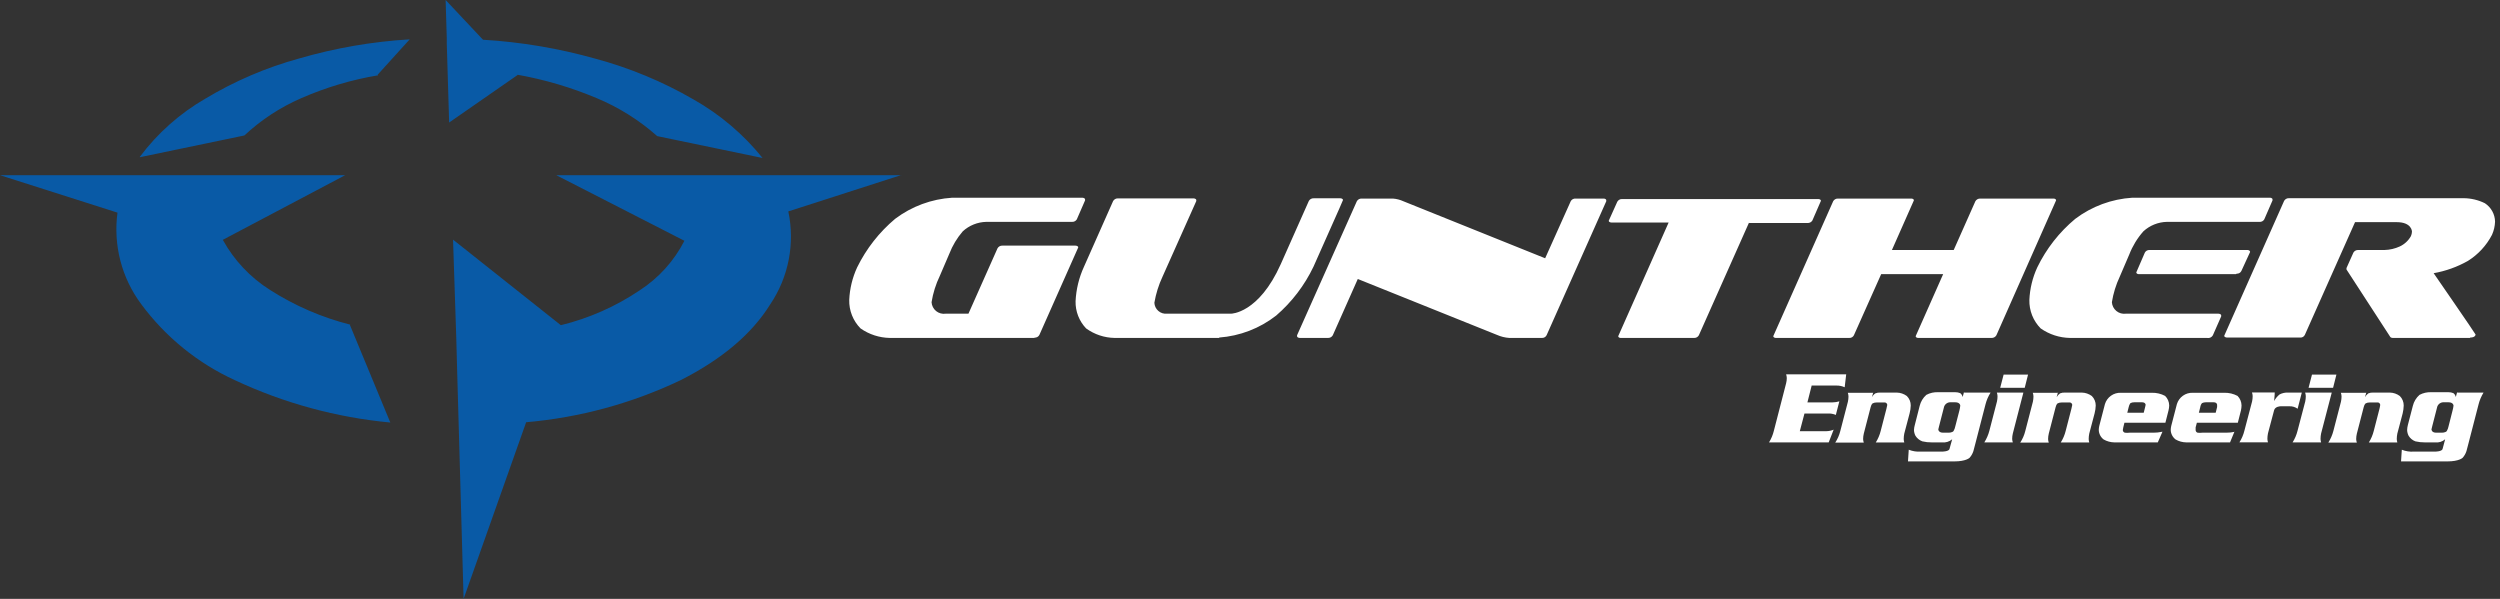
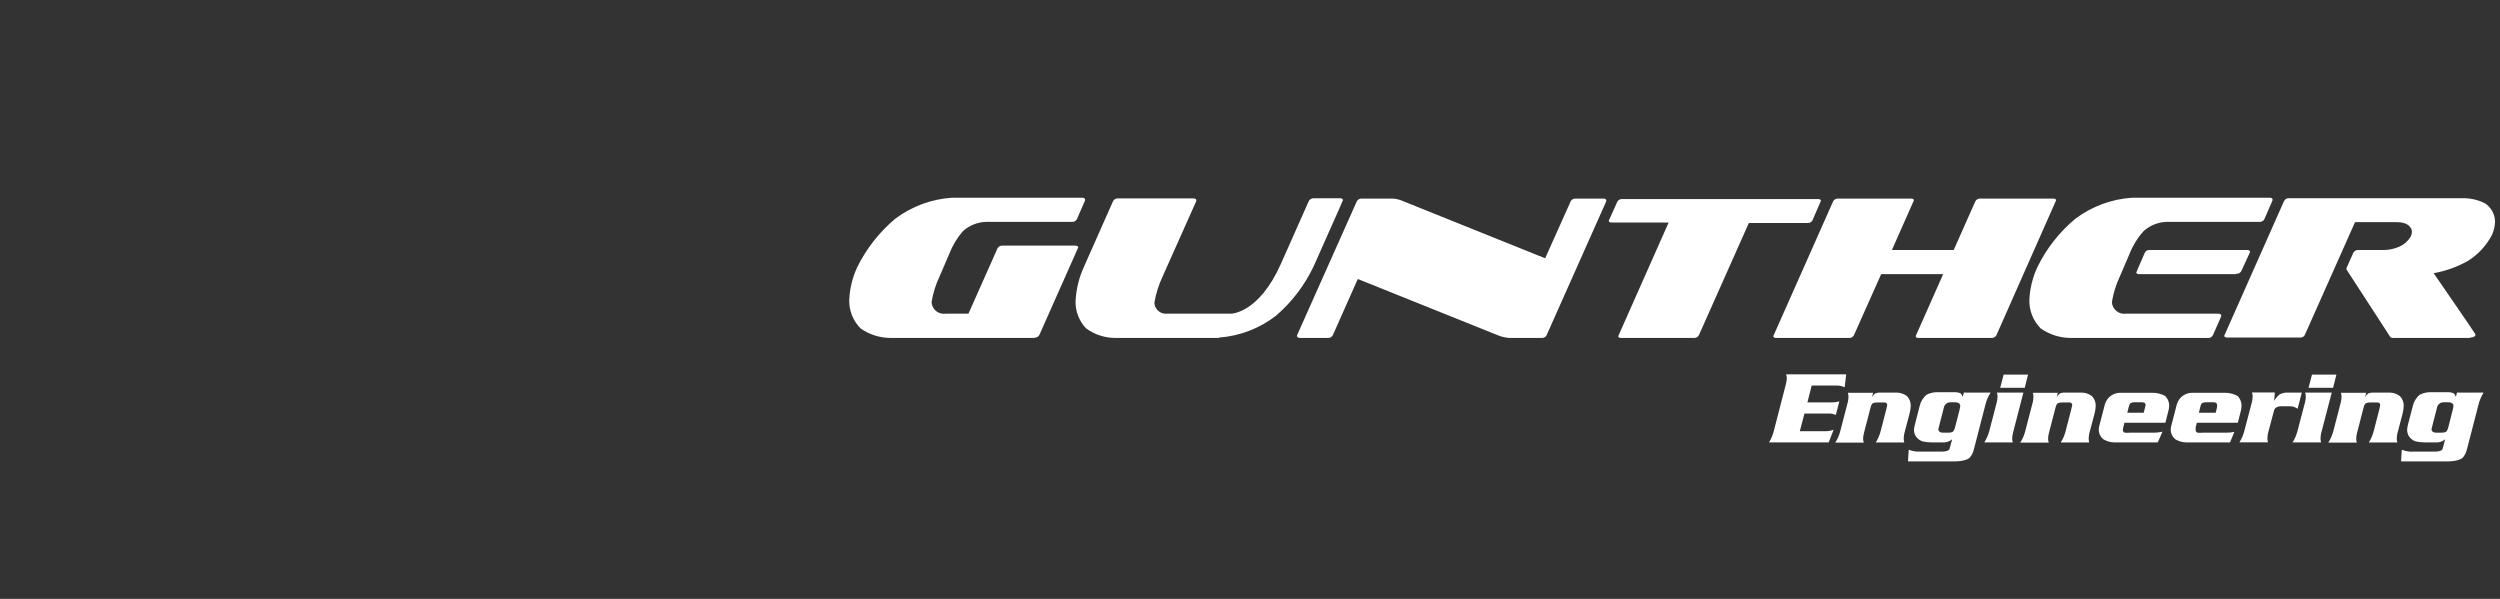
<svg xmlns="http://www.w3.org/2000/svg" width="263" height="63" viewBox="0 0 263 63" fill="none">
  <rect x="0" y="0" width="263" height="63" fill="#333333" stroke="none" />
-   <path d="M14.71 16.54L25.71 14.25C27.47 12.606 29.499 11.276 31.71 10.32C34.291 9.191 37.001 8.385 39.78 7.92L39.73 7.86L43.1 4.14C39.174 4.375 35.287 5.045 31.51 6.14C28.028 7.094 24.694 8.52 21.6 10.38C18.913 11.932 16.568 14.014 14.71 16.5V16.54ZM36.87 34.16C33.864 33.402 31 32.163 28.39 30.49C26.322 29.183 24.619 27.373 23.44 25.23L36.31 18.43H0L12.36 22.37C11.901 25.784 12.799 29.241 14.86 32C17.416 35.459 20.809 38.211 24.72 40C29.87 42.413 35.398 43.919 41.06 44.45L36.82 34.21V34.16H36.87ZM94.82 18.43H58.52L72 25.33C70.917 27.449 69.296 29.245 67.3 30.54C64.772 32.245 61.962 33.487 59 34.21L47.66 25.21L48 35.54L48.1 39.27L48.77 63L55.35 44.42C60.984 43.929 66.484 42.432 71.59 40C75.95 37.793 79.1 35.127 81.04 32C81.993 30.583 82.651 28.988 82.975 27.312C83.3 25.635 83.285 23.91 82.93 22.24L94.83 18.41L94.82 18.43ZM54.43 7.86C57.289 8.368 60.083 9.193 62.76 10.32C65.094 11.289 67.251 12.641 69.14 14.32L80.22 16.62C78.201 14.116 75.723 12.018 72.92 10.44C69.7 8.58 66.251 7.148 62.66 6.18C58.794 5.089 54.821 4.418 50.81 4.18L46.88 0L47 4V4.56L47.25 12.89L54.45 7.89" fill="#095AA6" />
-   <path d="M108.83 35.55H93.61C92.507 35.532 91.434 35.183 90.53 34.55C90.14 34.156 89.833 33.687 89.629 33.172C89.424 32.656 89.326 32.105 89.34 31.55V31.55C89.392 30.367 89.674 29.205 90.17 28.13V28.13C91.133 26.166 92.495 24.426 94.17 23.02V23.02C95.91 21.708 97.996 20.936 100.17 20.8H113.85C113.85 20.8 114.15 20.8 114.15 20.99C114.155 21.02 114.155 21.05 114.15 21.08L113.28 23.08C113.226 23.167 113.148 23.237 113.057 23.283C112.965 23.329 112.862 23.349 112.76 23.34H103.76C102.839 23.36 101.957 23.716 101.28 24.34V24.34C100.68 25.037 100.203 25.832 99.87 26.69L98.87 29.02C98.448 29.897 98.155 30.83 98 31.79V31.79C98.011 31.97 98.059 32.146 98.141 32.307C98.223 32.468 98.338 32.61 98.478 32.724C98.619 32.837 98.781 32.921 98.955 32.968C99.129 33.016 99.312 33.027 99.49 33H101.88L104.94 26.12C104.991 26.03 105.065 25.957 105.155 25.907C105.245 25.858 105.348 25.834 105.45 25.84H113.13C113.13 25.84 113.43 25.84 113.43 26.03C113.43 26.03 113.43 26.03 109.34 35.24C109.291 35.331 109.217 35.405 109.126 35.455C109.036 35.504 108.933 35.527 108.83 35.52V35.55ZM128.26 35.55H117.26C116.181 35.533 115.134 35.184 114.26 34.55C113.896 34.17 113.611 33.721 113.42 33.231C113.23 32.74 113.138 32.216 113.15 31.69V31.69C113.21 30.438 113.508 29.209 114.03 28.07V28.07L117.1 21.15C117.152 21.06 117.228 20.985 117.32 20.936C117.412 20.887 117.516 20.864 117.62 20.87H125.55C125.55 20.87 125.85 20.87 125.85 21.06C125.844 21.09 125.844 21.12 125.85 21.15V21.15L122.3 29.1C121.891 29.974 121.602 30.899 121.44 31.85V31.85C121.448 32.014 121.488 32.176 121.56 32.324C121.632 32.472 121.733 32.604 121.858 32.711C121.982 32.819 122.127 32.9 122.284 32.95C122.441 32.999 122.606 33.017 122.77 33H129.5C129.5 33 132.41 33 134.74 27.78L137.69 21.14C137.741 21.05 137.815 20.977 137.905 20.927C137.995 20.878 138.098 20.854 138.2 20.86H141C141 20.86 141.28 20.86 141.28 21.05C141.28 21.05 141.28 21.12 138.18 28.05C137.241 30.02 135.902 31.774 134.25 33.2C132.523 34.547 130.435 35.351 128.25 35.51L128.26 35.55ZM162.19 35.55H158.77C158.325 35.52 157.888 35.411 157.48 35.23L142.84 29.35L140.21 35.27C140.16 35.36 140.085 35.434 139.995 35.483C139.905 35.532 139.803 35.556 139.7 35.55H136.75C136.75 35.55 136.45 35.55 136.45 35.36C136.445 35.33 136.445 35.3 136.45 35.27L142.74 21.17C142.79 21.08 142.864 21.005 142.954 20.956C143.045 20.906 143.147 20.883 143.25 20.89H146.54C146.917 20.918 147.286 21.013 147.63 21.17V21.17L162.55 27.17L165.24 21.17C165.289 21.077 165.365 21.001 165.458 20.951C165.55 20.901 165.656 20.88 165.76 20.89H168.71C168.71 20.89 168.98 20.89 168.98 21.08C168.985 21.11 168.985 21.14 168.98 21.17L162.7 35.27C162.653 35.362 162.579 35.438 162.488 35.488C162.397 35.538 162.293 35.559 162.19 35.55V35.55ZM184 23.41L178.72 35.27C178.672 35.357 178.601 35.43 178.515 35.479C178.428 35.529 178.33 35.553 178.23 35.55H170.49C170.49 35.55 170.24 35.55 170.24 35.36C170.24 35.36 170.24 35.36 175.54 23.41H169.54C169.54 23.41 169.24 23.41 169.24 23.22C169.24 23.22 169.24 23.22 170.14 21.22C170.191 21.13 170.265 21.057 170.355 21.007C170.445 20.958 170.548 20.934 170.65 20.94H191.28C191.28 20.94 191.56 20.94 191.56 21.13C191.56 21.13 191.56 21.13 190.66 23.2C190.606 23.285 190.531 23.354 190.441 23.4C190.351 23.446 190.251 23.467 190.15 23.46H184V23.41ZM209.5 35.55H201.79C201.79 35.55 201.53 35.55 201.53 35.36C201.53 35.36 201.53 35.36 204.42 28.84H197.9L195.03 35.27C194.985 35.36 194.915 35.434 194.827 35.484C194.74 35.534 194.64 35.557 194.54 35.55H186.82C186.82 35.55 186.55 35.55 186.55 35.36C186.55 35.36 186.55 35.36 192.85 21.17C192.898 21.083 192.969 21.01 193.056 20.961C193.142 20.912 193.241 20.887 193.34 20.89H201.08C201.08 20.89 201.34 20.89 201.34 21.08C201.34 21.08 201.34 21.08 199.03 26.3H205.53L207.81 21.17C207.862 21.08 207.938 21.005 208.03 20.956C208.122 20.907 208.226 20.884 208.33 20.89H216.04C216.04 20.89 216.3 20.89 216.3 21.08C216.3 21.08 216.3 21.08 210.02 35.27C209.968 35.361 209.892 35.435 209.8 35.484C209.708 35.534 209.604 35.556 209.5 35.55V35.55ZM235.22 28.84H225C225 28.84 224.74 28.84 224.74 28.65C224.74 28.65 224.74 28.65 225.64 26.57C225.688 26.483 225.759 26.411 225.846 26.363C225.933 26.316 226.031 26.294 226.13 26.3H236.43C236.43 26.3 236.71 26.3 236.71 26.51C236.71 26.51 236.71 26.51 235.79 28.51C235.745 28.6 235.675 28.674 235.588 28.724C235.5 28.774 235.4 28.797 235.3 28.79L235.22 28.84ZM232.22 35.55H217.76C216.657 35.532 215.584 35.183 214.68 34.55V34.55C214.29 34.156 213.983 33.687 213.778 33.172C213.574 32.656 213.476 32.105 213.49 31.55V31.55C213.542 30.367 213.824 29.205 214.32 28.13V28.13C215.274 26.161 216.638 24.419 218.32 23.02V23.02C220.06 21.708 222.146 20.936 224.32 20.8H238.8C238.8 20.8 239.07 20.8 239.07 20.99C239.075 21.02 239.075 21.05 239.07 21.08L238.2 23.08C238.148 23.169 238.071 23.241 237.979 23.288C237.887 23.334 237.783 23.352 237.68 23.34H227.96C227.039 23.36 226.157 23.716 225.48 24.34V24.34C224.847 25.056 224.346 25.879 224 26.77V26.77L223 29.1C222.599 29.954 222.32 30.859 222.17 31.79V31.79C222.181 31.968 222.228 32.143 222.31 32.302C222.391 32.461 222.504 32.602 222.642 32.715C222.78 32.829 222.939 32.913 223.111 32.962C223.283 33.011 223.463 33.024 223.64 33H233.37C233.37 33 233.67 33 233.67 33.19C233.666 33.22 233.666 33.25 233.67 33.28V33.28L232.79 35.28C232.736 35.373 232.656 35.449 232.561 35.498C232.465 35.548 232.358 35.569 232.25 35.56L232.22 35.55ZM259.84 35.55H251.72C251.72 35.55 251.53 35.55 251.46 35.45L246.85 28.35V28.2L247.58 26.57C247.632 26.482 247.707 26.41 247.797 26.363C247.887 26.315 247.989 26.293 248.09 26.3H250.85C251.403 26.285 251.947 26.16 252.45 25.93V25.93C252.948 25.7 253.361 25.318 253.63 24.84V24.84C253.694 24.691 253.731 24.532 253.74 24.37V24.37C253.74 24.37 253.74 23.37 252.13 23.37H247.75L242.47 35.23C242.425 35.324 242.352 35.402 242.26 35.452C242.169 35.502 242.064 35.522 241.96 35.51H234.29C234.29 35.51 233.99 35.51 233.99 35.32C233.99 35.32 233.99 35.32 240.29 21.13C240.341 21.04 240.415 20.967 240.505 20.917C240.595 20.868 240.698 20.844 240.8 20.85H259.17C259.947 20.855 260.713 21.036 261.41 21.38V21.38C261.732 21.591 261.997 21.877 262.184 22.213C262.37 22.549 262.472 22.926 262.48 23.31V23.31C262.465 23.79 262.356 24.262 262.16 24.7V24.7C261.575 25.828 260.698 26.777 259.62 27.45V27.45C258.502 28.082 257.285 28.518 256.02 28.74V28.74C256.02 28.74 260.43 35.13 260.43 35.19C260.43 35.19 260.43 35.51 259.87 35.51L259.84 35.55Z" fill="white" />
+   <path d="M108.83 35.55H93.61C92.507 35.532 91.434 35.183 90.53 34.55C90.14 34.156 89.833 33.687 89.629 33.172C89.424 32.656 89.326 32.105 89.34 31.55V31.55C89.392 30.367 89.674 29.205 90.17 28.13V28.13C91.133 26.166 92.495 24.426 94.17 23.02V23.02C95.91 21.708 97.996 20.936 100.17 20.8H113.85C113.85 20.8 114.15 20.8 114.15 20.99C114.155 21.02 114.155 21.05 114.15 21.08L113.28 23.08C113.226 23.167 113.148 23.237 113.057 23.283C112.965 23.329 112.862 23.349 112.76 23.34H103.76C102.839 23.36 101.957 23.716 101.28 24.34V24.34C100.68 25.037 100.203 25.832 99.87 26.69L98.87 29.02C98.448 29.897 98.155 30.83 98 31.79V31.79C98.011 31.97 98.059 32.146 98.141 32.307C98.223 32.468 98.338 32.61 98.478 32.724C98.619 32.837 98.781 32.921 98.955 32.968C99.129 33.016 99.312 33.027 99.49 33H101.88L104.94 26.12C104.991 26.03 105.065 25.957 105.155 25.907C105.245 25.858 105.348 25.834 105.45 25.84H113.13C113.13 25.84 113.43 25.84 113.43 26.03C113.43 26.03 113.43 26.03 109.34 35.24C109.291 35.331 109.217 35.405 109.126 35.455C109.036 35.504 108.933 35.527 108.83 35.52ZM128.26 35.55H117.26C116.181 35.533 115.134 35.184 114.26 34.55C113.896 34.17 113.611 33.721 113.42 33.231C113.23 32.74 113.138 32.216 113.15 31.69V31.69C113.21 30.438 113.508 29.209 114.03 28.07V28.07L117.1 21.15C117.152 21.06 117.228 20.985 117.32 20.936C117.412 20.887 117.516 20.864 117.62 20.87H125.55C125.55 20.87 125.85 20.87 125.85 21.06C125.844 21.09 125.844 21.12 125.85 21.15V21.15L122.3 29.1C121.891 29.974 121.602 30.899 121.44 31.85V31.85C121.448 32.014 121.488 32.176 121.56 32.324C121.632 32.472 121.733 32.604 121.858 32.711C121.982 32.819 122.127 32.9 122.284 32.95C122.441 32.999 122.606 33.017 122.77 33H129.5C129.5 33 132.41 33 134.74 27.78L137.69 21.14C137.741 21.05 137.815 20.977 137.905 20.927C137.995 20.878 138.098 20.854 138.2 20.86H141C141 20.86 141.28 20.86 141.28 21.05C141.28 21.05 141.28 21.12 138.18 28.05C137.241 30.02 135.902 31.774 134.25 33.2C132.523 34.547 130.435 35.351 128.25 35.51L128.26 35.55ZM162.19 35.55H158.77C158.325 35.52 157.888 35.411 157.48 35.23L142.84 29.35L140.21 35.27C140.16 35.36 140.085 35.434 139.995 35.483C139.905 35.532 139.803 35.556 139.7 35.55H136.75C136.75 35.55 136.45 35.55 136.45 35.36C136.445 35.33 136.445 35.3 136.45 35.27L142.74 21.17C142.79 21.08 142.864 21.005 142.954 20.956C143.045 20.906 143.147 20.883 143.25 20.89H146.54C146.917 20.918 147.286 21.013 147.63 21.17V21.17L162.55 27.17L165.24 21.17C165.289 21.077 165.365 21.001 165.458 20.951C165.55 20.901 165.656 20.88 165.76 20.89H168.71C168.71 20.89 168.98 20.89 168.98 21.08C168.985 21.11 168.985 21.14 168.98 21.17L162.7 35.27C162.653 35.362 162.579 35.438 162.488 35.488C162.397 35.538 162.293 35.559 162.19 35.55V35.55ZM184 23.41L178.72 35.27C178.672 35.357 178.601 35.43 178.515 35.479C178.428 35.529 178.33 35.553 178.23 35.55H170.49C170.49 35.55 170.24 35.55 170.24 35.36C170.24 35.36 170.24 35.36 175.54 23.41H169.54C169.54 23.41 169.24 23.41 169.24 23.22C169.24 23.22 169.24 23.22 170.14 21.22C170.191 21.13 170.265 21.057 170.355 21.007C170.445 20.958 170.548 20.934 170.65 20.94H191.28C191.28 20.94 191.56 20.94 191.56 21.13C191.56 21.13 191.56 21.13 190.66 23.2C190.606 23.285 190.531 23.354 190.441 23.4C190.351 23.446 190.251 23.467 190.15 23.46H184V23.41ZM209.5 35.55H201.79C201.79 35.55 201.53 35.55 201.53 35.36C201.53 35.36 201.53 35.36 204.42 28.84H197.9L195.03 35.27C194.985 35.36 194.915 35.434 194.827 35.484C194.74 35.534 194.64 35.557 194.54 35.55H186.82C186.82 35.55 186.55 35.55 186.55 35.36C186.55 35.36 186.55 35.36 192.85 21.17C192.898 21.083 192.969 21.01 193.056 20.961C193.142 20.912 193.241 20.887 193.34 20.89H201.08C201.08 20.89 201.34 20.89 201.34 21.08C201.34 21.08 201.34 21.08 199.03 26.3H205.53L207.81 21.17C207.862 21.08 207.938 21.005 208.03 20.956C208.122 20.907 208.226 20.884 208.33 20.89H216.04C216.04 20.89 216.3 20.89 216.3 21.08C216.3 21.08 216.3 21.08 210.02 35.27C209.968 35.361 209.892 35.435 209.8 35.484C209.708 35.534 209.604 35.556 209.5 35.55V35.55ZM235.22 28.84H225C225 28.84 224.74 28.84 224.74 28.65C224.74 28.65 224.74 28.65 225.64 26.57C225.688 26.483 225.759 26.411 225.846 26.363C225.933 26.316 226.031 26.294 226.13 26.3H236.43C236.43 26.3 236.71 26.3 236.71 26.51C236.71 26.51 236.71 26.51 235.79 28.51C235.745 28.6 235.675 28.674 235.588 28.724C235.5 28.774 235.4 28.797 235.3 28.79L235.22 28.84ZM232.22 35.55H217.76C216.657 35.532 215.584 35.183 214.68 34.55V34.55C214.29 34.156 213.983 33.687 213.778 33.172C213.574 32.656 213.476 32.105 213.49 31.55V31.55C213.542 30.367 213.824 29.205 214.32 28.13V28.13C215.274 26.161 216.638 24.419 218.32 23.02V23.02C220.06 21.708 222.146 20.936 224.32 20.8H238.8C238.8 20.8 239.07 20.8 239.07 20.99C239.075 21.02 239.075 21.05 239.07 21.08L238.2 23.08C238.148 23.169 238.071 23.241 237.979 23.288C237.887 23.334 237.783 23.352 237.68 23.34H227.96C227.039 23.36 226.157 23.716 225.48 24.34V24.34C224.847 25.056 224.346 25.879 224 26.77V26.77L223 29.1C222.599 29.954 222.32 30.859 222.17 31.79V31.79C222.181 31.968 222.228 32.143 222.31 32.302C222.391 32.461 222.504 32.602 222.642 32.715C222.78 32.829 222.939 32.913 223.111 32.962C223.283 33.011 223.463 33.024 223.64 33H233.37C233.37 33 233.67 33 233.67 33.19C233.666 33.22 233.666 33.25 233.67 33.28V33.28L232.79 35.28C232.736 35.373 232.656 35.449 232.561 35.498C232.465 35.548 232.358 35.569 232.25 35.56L232.22 35.55ZM259.84 35.55H251.72C251.72 35.55 251.53 35.55 251.46 35.45L246.85 28.35V28.2L247.58 26.57C247.632 26.482 247.707 26.41 247.797 26.363C247.887 26.315 247.989 26.293 248.09 26.3H250.85C251.403 26.285 251.947 26.16 252.45 25.93V25.93C252.948 25.7 253.361 25.318 253.63 24.84V24.84C253.694 24.691 253.731 24.532 253.74 24.37V24.37C253.74 24.37 253.74 23.37 252.13 23.37H247.75L242.47 35.23C242.425 35.324 242.352 35.402 242.26 35.452C242.169 35.502 242.064 35.522 241.96 35.51H234.29C234.29 35.51 233.99 35.51 233.99 35.32C233.99 35.32 233.99 35.32 240.29 21.13C240.341 21.04 240.415 20.967 240.505 20.917C240.595 20.868 240.698 20.844 240.8 20.85H259.17C259.947 20.855 260.713 21.036 261.41 21.38V21.38C261.732 21.591 261.997 21.877 262.184 22.213C262.37 22.549 262.472 22.926 262.48 23.31V23.31C262.465 23.79 262.356 24.262 262.16 24.7V24.7C261.575 25.828 260.698 26.777 259.62 27.45V27.45C258.502 28.082 257.285 28.518 256.02 28.74V28.74C256.02 28.74 260.43 35.13 260.43 35.19C260.43 35.19 260.43 35.51 259.87 35.51L259.84 35.55Z" fill="white" />
  <path d="M190.58 40.59L190.14 42.33H192.8C193.037 42.326 193.273 42.289 193.5 42.22V42.22L193.13 43.65C192.862 43.537 192.571 43.486 192.28 43.5H189.83L189.34 45.36H192.15C192.408 45.354 192.662 45.3 192.9 45.2L192.38 46.54H186.1C186.334 46.163 186.506 45.751 186.61 45.32V45.32L187.9 40.32C187.946 40.14 187.969 39.956 187.97 39.77V39.77C187.966 39.637 187.942 39.506 187.9 39.38H194.22L194.06 40.74C193.79 40.617 193.497 40.556 193.2 40.56H190.58V40.59ZM197.06 41.3L196.93 41.78C197.016 41.619 197.139 41.482 197.29 41.38V41.38C197.455 41.316 197.633 41.288 197.81 41.3H199.54C199.922 41.307 200.293 41.433 200.6 41.66V41.66C200.732 41.791 200.836 41.947 200.906 42.118C200.977 42.29 201.012 42.474 201.01 42.66V42.66C201.001 42.94 200.961 43.219 200.89 43.49V43.49L200.33 45.61C200.292 45.798 200.272 45.989 200.27 46.18V46.18C200.274 46.305 200.294 46.43 200.33 46.55H197.33C197.567 46.173 197.743 45.762 197.85 45.33V45.33L198.45 43.01C198.488 42.875 198.518 42.738 198.54 42.6C198.537 42.537 198.512 42.477 198.47 42.43C198.429 42.383 198.372 42.351 198.31 42.34H197.42C197.271 42.337 197.123 42.371 196.99 42.44V42.44C196.887 42.552 196.818 42.691 196.79 42.84V42.84L196.07 45.62C196.025 45.807 196.002 45.998 196 46.19V46.19C196.004 46.316 196.028 46.441 196.07 46.56H193.07C193.314 46.186 193.493 45.773 193.6 45.34V45.34L194.4 42.26C194.44 42.076 194.46 41.888 194.46 41.7V41.7C194.455 41.571 194.432 41.443 194.39 41.32H197.09L197.06 41.3ZM206.64 41.3H209.41C209.17 41.676 208.991 42.088 208.88 42.52V42.52L207.81 46.66C207.81 46.66 207.62 47.41 207.6 47.46C207.517 47.719 207.381 47.957 207.2 48.16V48.16C207.2 48.16 206.83 48.54 205.59 48.54H200.72L200.8 47.31C201.197 47.469 201.624 47.537 202.05 47.51H204.3C204.3 47.51 204.96 47.51 205.08 47.26C205.121 47.139 205.155 47.015 205.18 46.89V46.89L205.37 46.21C205.225 46.334 205.056 46.428 204.874 46.485C204.692 46.541 204.5 46.56 204.31 46.54H203.23C202.894 46.544 202.558 46.507 202.23 46.43V46.43C201.933 46.321 201.68 46.117 201.51 45.85C201.412 45.661 201.357 45.453 201.35 45.24V45.24C201.358 45.057 201.388 44.876 201.44 44.7V44.7L201.95 42.7C202.059 42.251 202.304 41.846 202.65 41.54V41.54C203.037 41.334 203.472 41.237 203.91 41.26H205.7C205.878 41.259 206.055 41.293 206.22 41.36V41.36C206.352 41.46 206.441 41.607 206.47 41.77V41.77L206.61 41.26L206.64 41.3ZM204.44 45.52H205C205 45.52 205.37 45.52 205.51 45.35C205.601 45.192 205.666 45.019 205.7 44.84V44.84L206.13 43.18C206.172 43.016 206.202 42.849 206.22 42.68V42.68C206.22 42.68 206.22 42.32 205.69 42.32H205.12C204.965 42.332 204.819 42.395 204.704 42.501C204.59 42.606 204.514 42.746 204.49 42.9L203.99 44.84C203.958 44.949 203.931 45.059 203.91 45.17V45.17C203.91 45.17 203.91 45.52 204.42 45.52H204.44ZM213.35 39.41L213 40.8H210.42L210.78 39.41H213.35ZM212.86 41.3L211.75 45.6C211.704 45.787 211.681 45.978 211.68 46.17V46.17C211.684 46.296 211.708 46.421 211.75 46.54H208.75C208.988 46.163 209.167 45.751 209.28 45.32V45.32L210.08 42.24C210.12 42.056 210.14 41.868 210.14 41.68V41.68C210.135 41.551 210.112 41.423 210.07 41.3H212.88H212.86ZM216.49 41.3L216.36 41.78C216.449 41.622 216.572 41.485 216.72 41.38V41.38C216.885 41.316 217.063 41.288 217.24 41.3H219C219.382 41.307 219.753 41.433 220.06 41.66V41.66C220.192 41.791 220.296 41.947 220.366 42.118C220.437 42.29 220.472 42.474 220.47 42.66V42.66C220.461 42.94 220.421 43.219 220.35 43.49V43.49L219.79 45.61C219.752 45.798 219.732 45.989 219.73 46.18C219.734 46.305 219.754 46.43 219.79 46.55H216.79C217.027 46.173 217.203 45.762 217.31 45.33V45.33L217.91 43.01C217.948 42.875 217.978 42.738 218 42.6V42.6C217.997 42.537 217.972 42.477 217.93 42.43C217.889 42.383 217.832 42.351 217.77 42.34H216.89C216.737 42.337 216.586 42.371 216.45 42.44V42.44C216.347 42.552 216.278 42.691 216.25 42.84V42.84L215.53 45.62C215.485 45.807 215.462 45.998 215.46 46.19C215.464 46.316 215.488 46.441 215.53 46.56H212.53C212.774 46.186 212.953 45.773 213.06 45.34V45.34L213.86 42.26C213.9 42.076 213.92 41.888 213.92 41.7C213.915 41.571 213.892 41.443 213.85 41.32H216.55L216.49 41.3ZM227.49 45.42L227 46.54H222.44C222.04 46.536 221.647 46.429 221.3 46.23V46.23C221.146 46.112 221.02 45.961 220.932 45.788C220.843 45.615 220.795 45.424 220.79 45.23V45.23C220.793 45.092 220.81 44.955 220.84 44.82L221.44 42.51C221.548 42.155 221.77 41.846 222.072 41.631C222.375 41.415 222.739 41.306 223.11 41.32H226.38C226.864 41.308 227.343 41.422 227.77 41.65V41.65C228.039 41.914 228.193 42.273 228.2 42.65V42.65C228.196 42.825 228.173 43 228.13 43.17L227.8 44.47H223.49L223.37 44.96C223.344 45.051 223.327 45.145 223.32 45.24V45.24C223.32 45.304 223.342 45.367 223.382 45.418C223.422 45.468 223.478 45.504 223.54 45.52C223.696 45.54 223.854 45.54 224.01 45.52H226.53C226.843 45.522 227.155 45.488 227.46 45.42H227.49ZM223.79 43.42H225.52L225.67 42.82C225.696 42.746 225.713 42.668 225.72 42.59C225.72 42.59 225.72 42.32 225.34 42.32H224.53C224.388 42.316 224.247 42.347 224.12 42.41V42.41C224.03 42.531 223.968 42.672 223.94 42.82L223.79 43.42ZM235.06 45.42L234.6 46.54H230C229.603 46.535 229.214 46.429 228.87 46.23C228.716 46.112 228.59 45.961 228.502 45.788C228.413 45.615 228.365 45.424 228.36 45.23C228.363 45.092 228.38 44.955 228.41 44.82L229.01 42.51C229.118 42.155 229.34 41.846 229.642 41.631C229.945 41.415 230.309 41.306 230.68 41.32H234C234.484 41.309 234.963 41.423 235.39 41.65V41.65C235.654 41.916 235.805 42.275 235.81 42.65C235.807 42.825 235.787 42.999 235.75 43.17L235.42 44.47H231.11L230.98 44.96C230.973 45.053 230.973 45.147 230.98 45.24V45.24C230.98 45.303 231 45.365 231.038 45.415C231.076 45.466 231.129 45.503 231.19 45.52V45.52C231.349 45.54 231.511 45.54 231.67 45.52H234.19C234.503 45.522 234.815 45.488 235.12 45.42H235.06ZM231.36 43.42H233.09L233.24 42.82C233.247 42.743 233.247 42.666 233.24 42.59V42.59C233.24 42.59 233.24 42.32 232.87 42.32H232.06C231.918 42.316 231.777 42.347 231.65 42.41C231.553 42.527 231.491 42.669 231.47 42.82V42.82L231.32 43.42H231.36ZM239.3 41.3C239.3 41.3 239.3 41.6 239.24 42.19C239.382 41.919 239.58 41.68 239.82 41.49V41.49C240.092 41.351 240.395 41.285 240.7 41.3H242.15L241.71 43C241.454 42.817 241.144 42.725 240.83 42.74H239.93C239.93 42.74 239.33 42.74 239.23 43.18L238.59 45.59C238.552 45.778 238.532 45.968 238.53 46.16V46.16C238.534 46.285 238.554 46.41 238.59 46.53H235.59C235.827 46.154 236.003 45.742 236.11 45.31V45.31L236.92 42.23C236.96 42.046 236.98 41.858 236.98 41.67C236.975 41.541 236.952 41.413 236.91 41.29H239.31L239.3 41.3ZM245.79 39.41L245.44 40.8H242.86L243.22 39.41H245.79ZM245.3 41.3L244.18 45.6C244.141 45.788 244.121 45.978 244.12 46.17V46.17C244.124 46.295 244.144 46.42 244.18 46.54H241.18C241.417 46.163 241.593 45.752 241.7 45.32V45.32L242.51 42.24C242.55 42.056 242.57 41.868 242.57 41.68V41.68C242.565 41.551 242.542 41.423 242.5 41.3H245.31H245.3ZM248.93 41.3L248.8 41.78C248.885 41.622 249.004 41.485 249.15 41.38V41.38C249.319 41.315 249.5 41.288 249.68 41.3H251.41C251.789 41.306 252.157 41.432 252.46 41.66V41.66C252.592 41.791 252.696 41.947 252.766 42.118C252.837 42.29 252.872 42.474 252.87 42.66C252.862 42.94 252.825 43.218 252.76 43.49V43.49L252.2 45.61C252.162 45.798 252.142 45.989 252.14 46.18C252.144 46.305 252.164 46.43 252.2 46.55H249.2C249.437 46.173 249.613 45.762 249.72 45.33V45.33L250.32 43.01C250.32 43.01 250.4 42.67 250.4 42.6C250.397 42.538 250.374 42.48 250.334 42.433C250.294 42.386 250.24 42.353 250.18 42.34H249.29C249.141 42.337 248.993 42.371 248.86 42.44V42.44C248.757 42.552 248.688 42.691 248.66 42.84V42.84L247.94 45.62C247.895 45.807 247.872 45.998 247.87 46.19C247.874 46.316 247.898 46.441 247.94 46.56H244.94C245.178 46.183 245.357 45.771 245.47 45.34V45.34L246.27 42.26C246.31 42.076 246.33 41.888 246.33 41.7V41.7C246.325 41.571 246.302 41.443 246.26 41.32H248.96L248.93 41.3ZM258.51 41.3H261.27C261.036 41.678 260.86 42.089 260.75 42.52V42.52L259.68 46.66C259.68 46.66 259.49 47.41 259.47 47.46C259.387 47.719 259.251 47.957 259.07 48.16V48.16C259.07 48.16 258.7 48.54 257.46 48.54H252.59L252.67 47.31C253.066 47.471 253.494 47.539 253.92 47.51H256.17C256.17 47.51 256.83 47.51 256.95 47.26C256.992 47.139 257.025 47.015 257.05 46.89L257.23 46.21C257.088 46.335 256.921 46.429 256.74 46.486C256.559 46.543 256.368 46.561 256.18 46.54H255.1C254.764 46.543 254.428 46.506 254.1 46.43V46.43C253.805 46.322 253.555 46.117 253.39 45.85V45.85C253.292 45.661 253.237 45.453 253.23 45.24V45.24C253.237 45.058 253.263 44.877 253.31 44.7V44.7L253.83 42.7C253.939 42.251 254.184 41.846 254.53 41.54C254.917 41.334 255.352 41.237 255.79 41.26H257.58C257.758 41.259 257.935 41.293 258.1 41.36V41.36C258.232 41.46 258.321 41.607 258.35 41.77L258.49 41.26L258.51 41.3ZM256.3 45.52H256.89C256.89 45.52 257.26 45.52 257.4 45.35C257.491 45.192 257.556 45.019 257.59 44.84V44.84L258.01 43.18C258.056 43.016 258.09 42.849 258.11 42.68V42.68C258.11 42.68 258.11 42.32 257.58 42.32H257C256.845 42.332 256.699 42.395 256.584 42.501C256.47 42.606 256.394 42.746 256.37 42.9L255.87 44.84C255.838 44.949 255.811 45.059 255.79 45.17V45.17C255.79 45.17 255.79 45.52 256.29 45.52H256.3Z" fill="white" />
</svg>